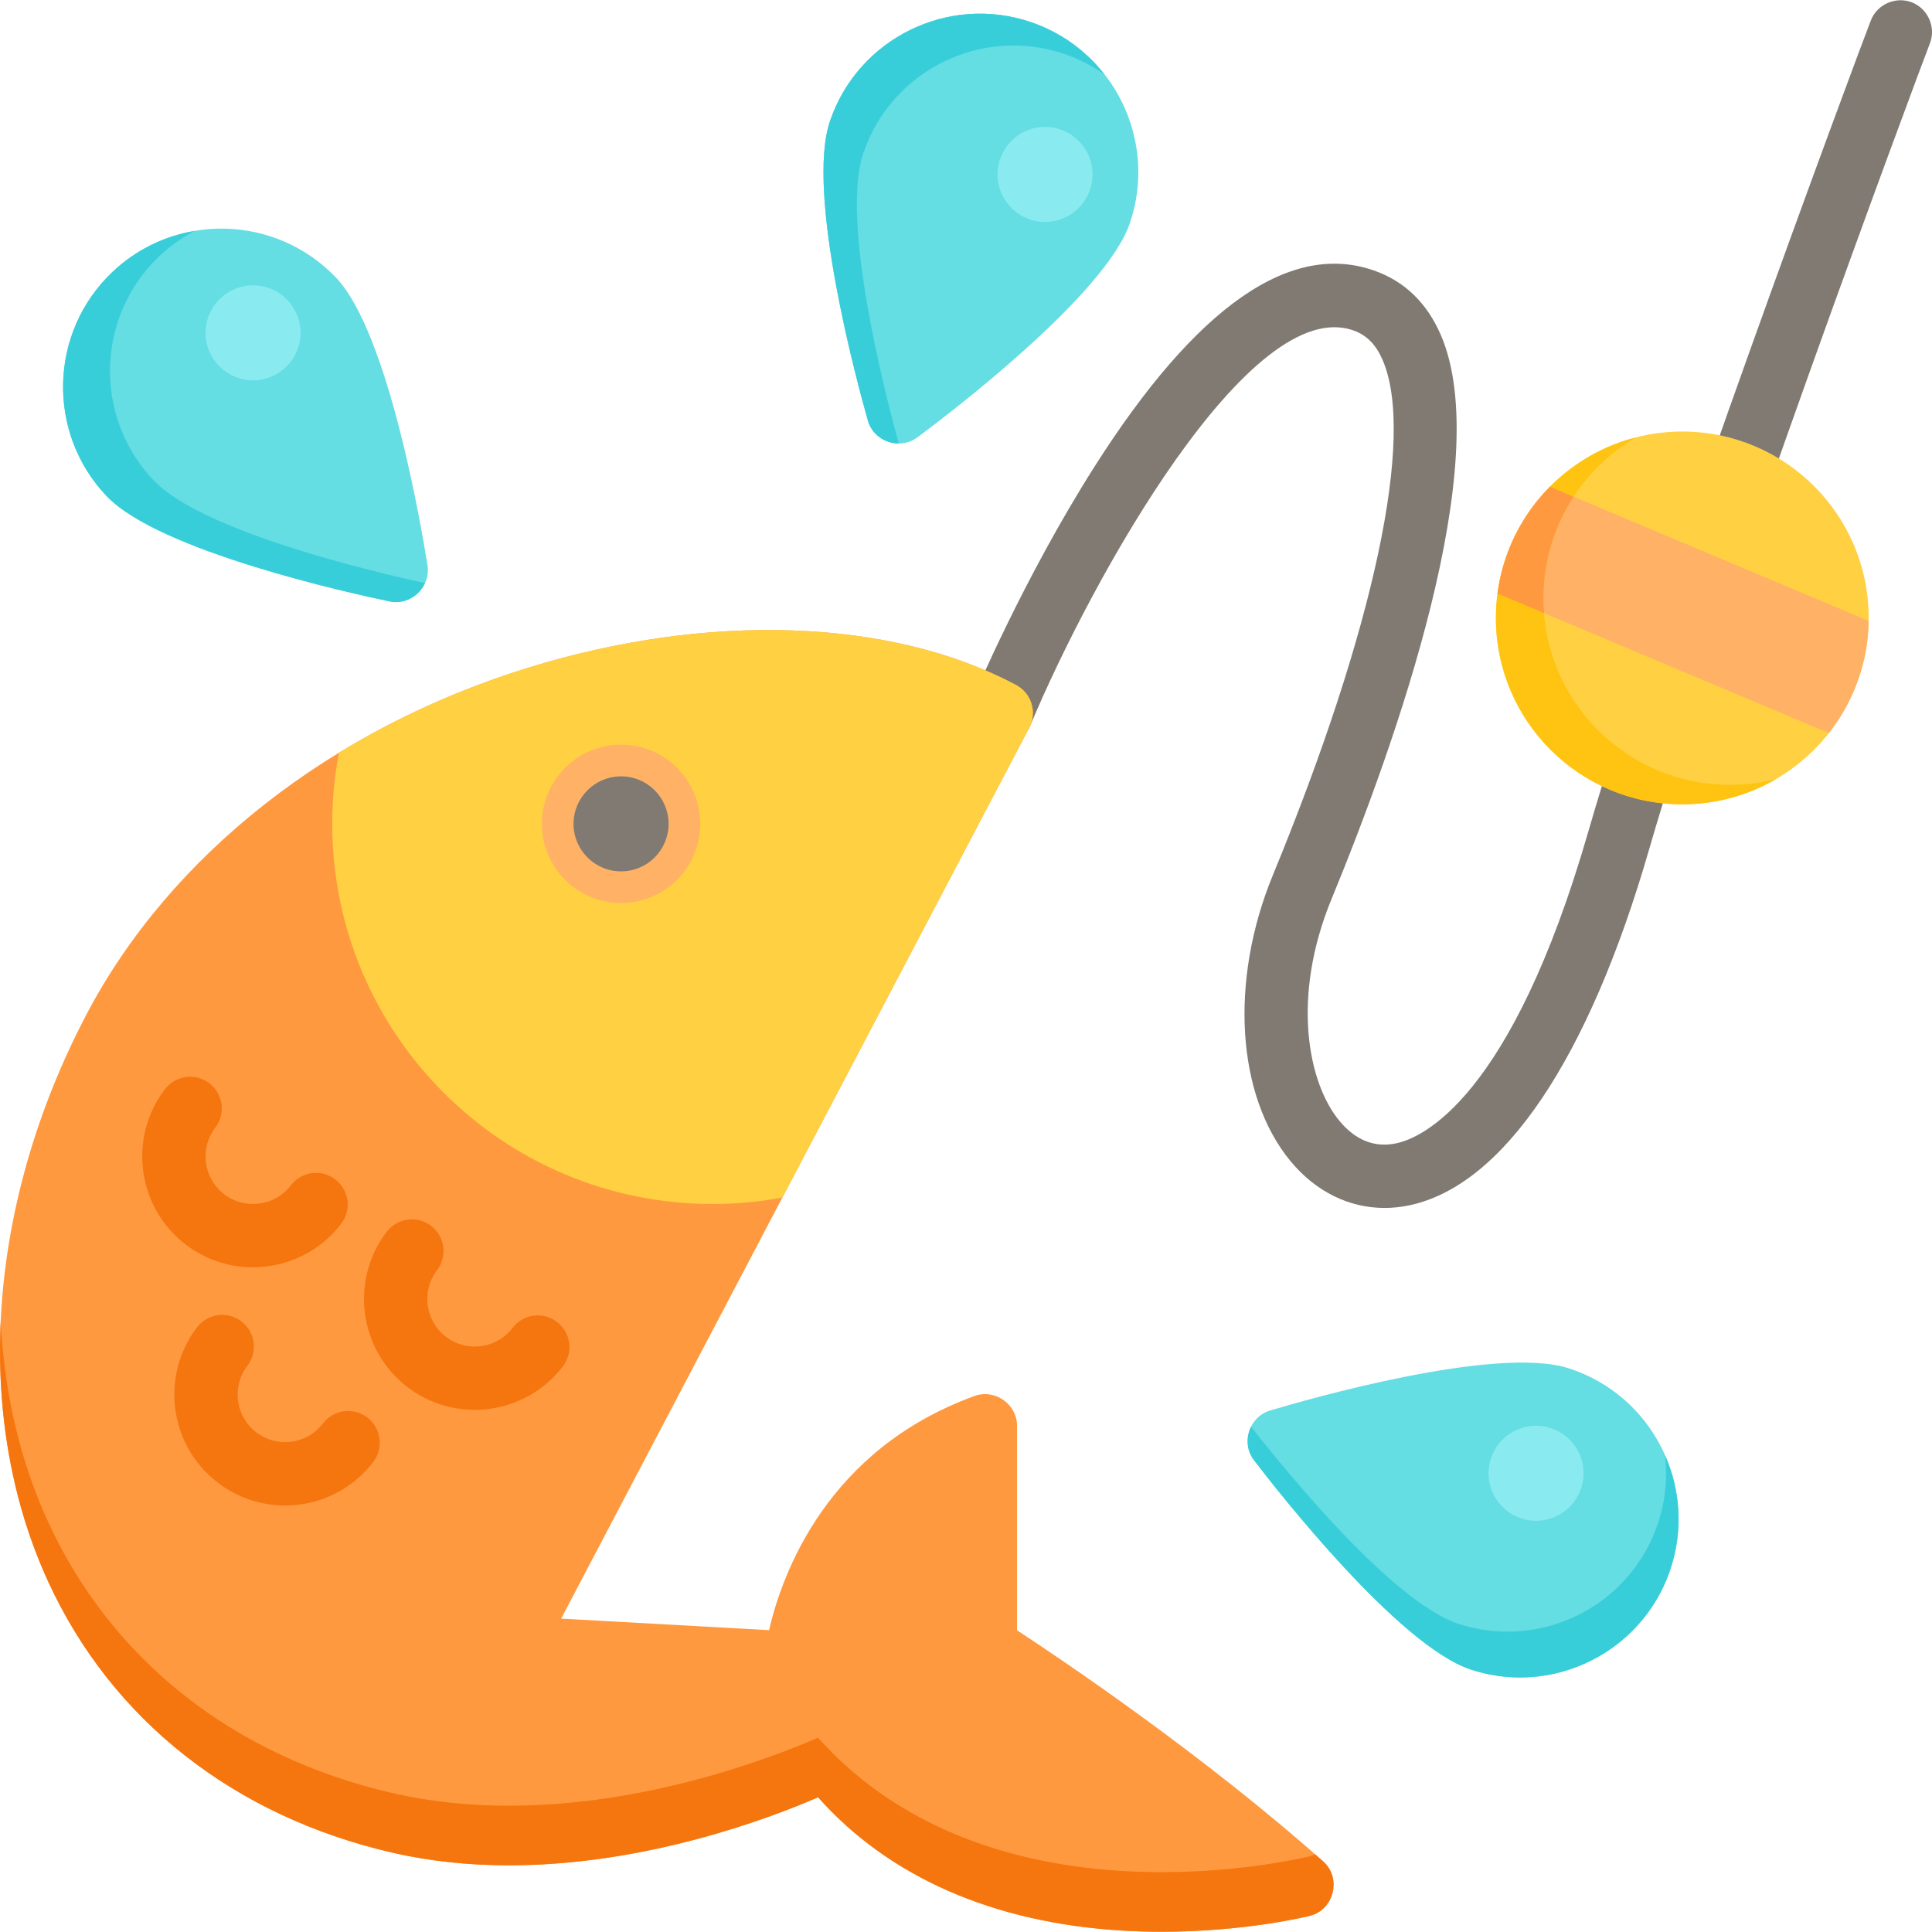
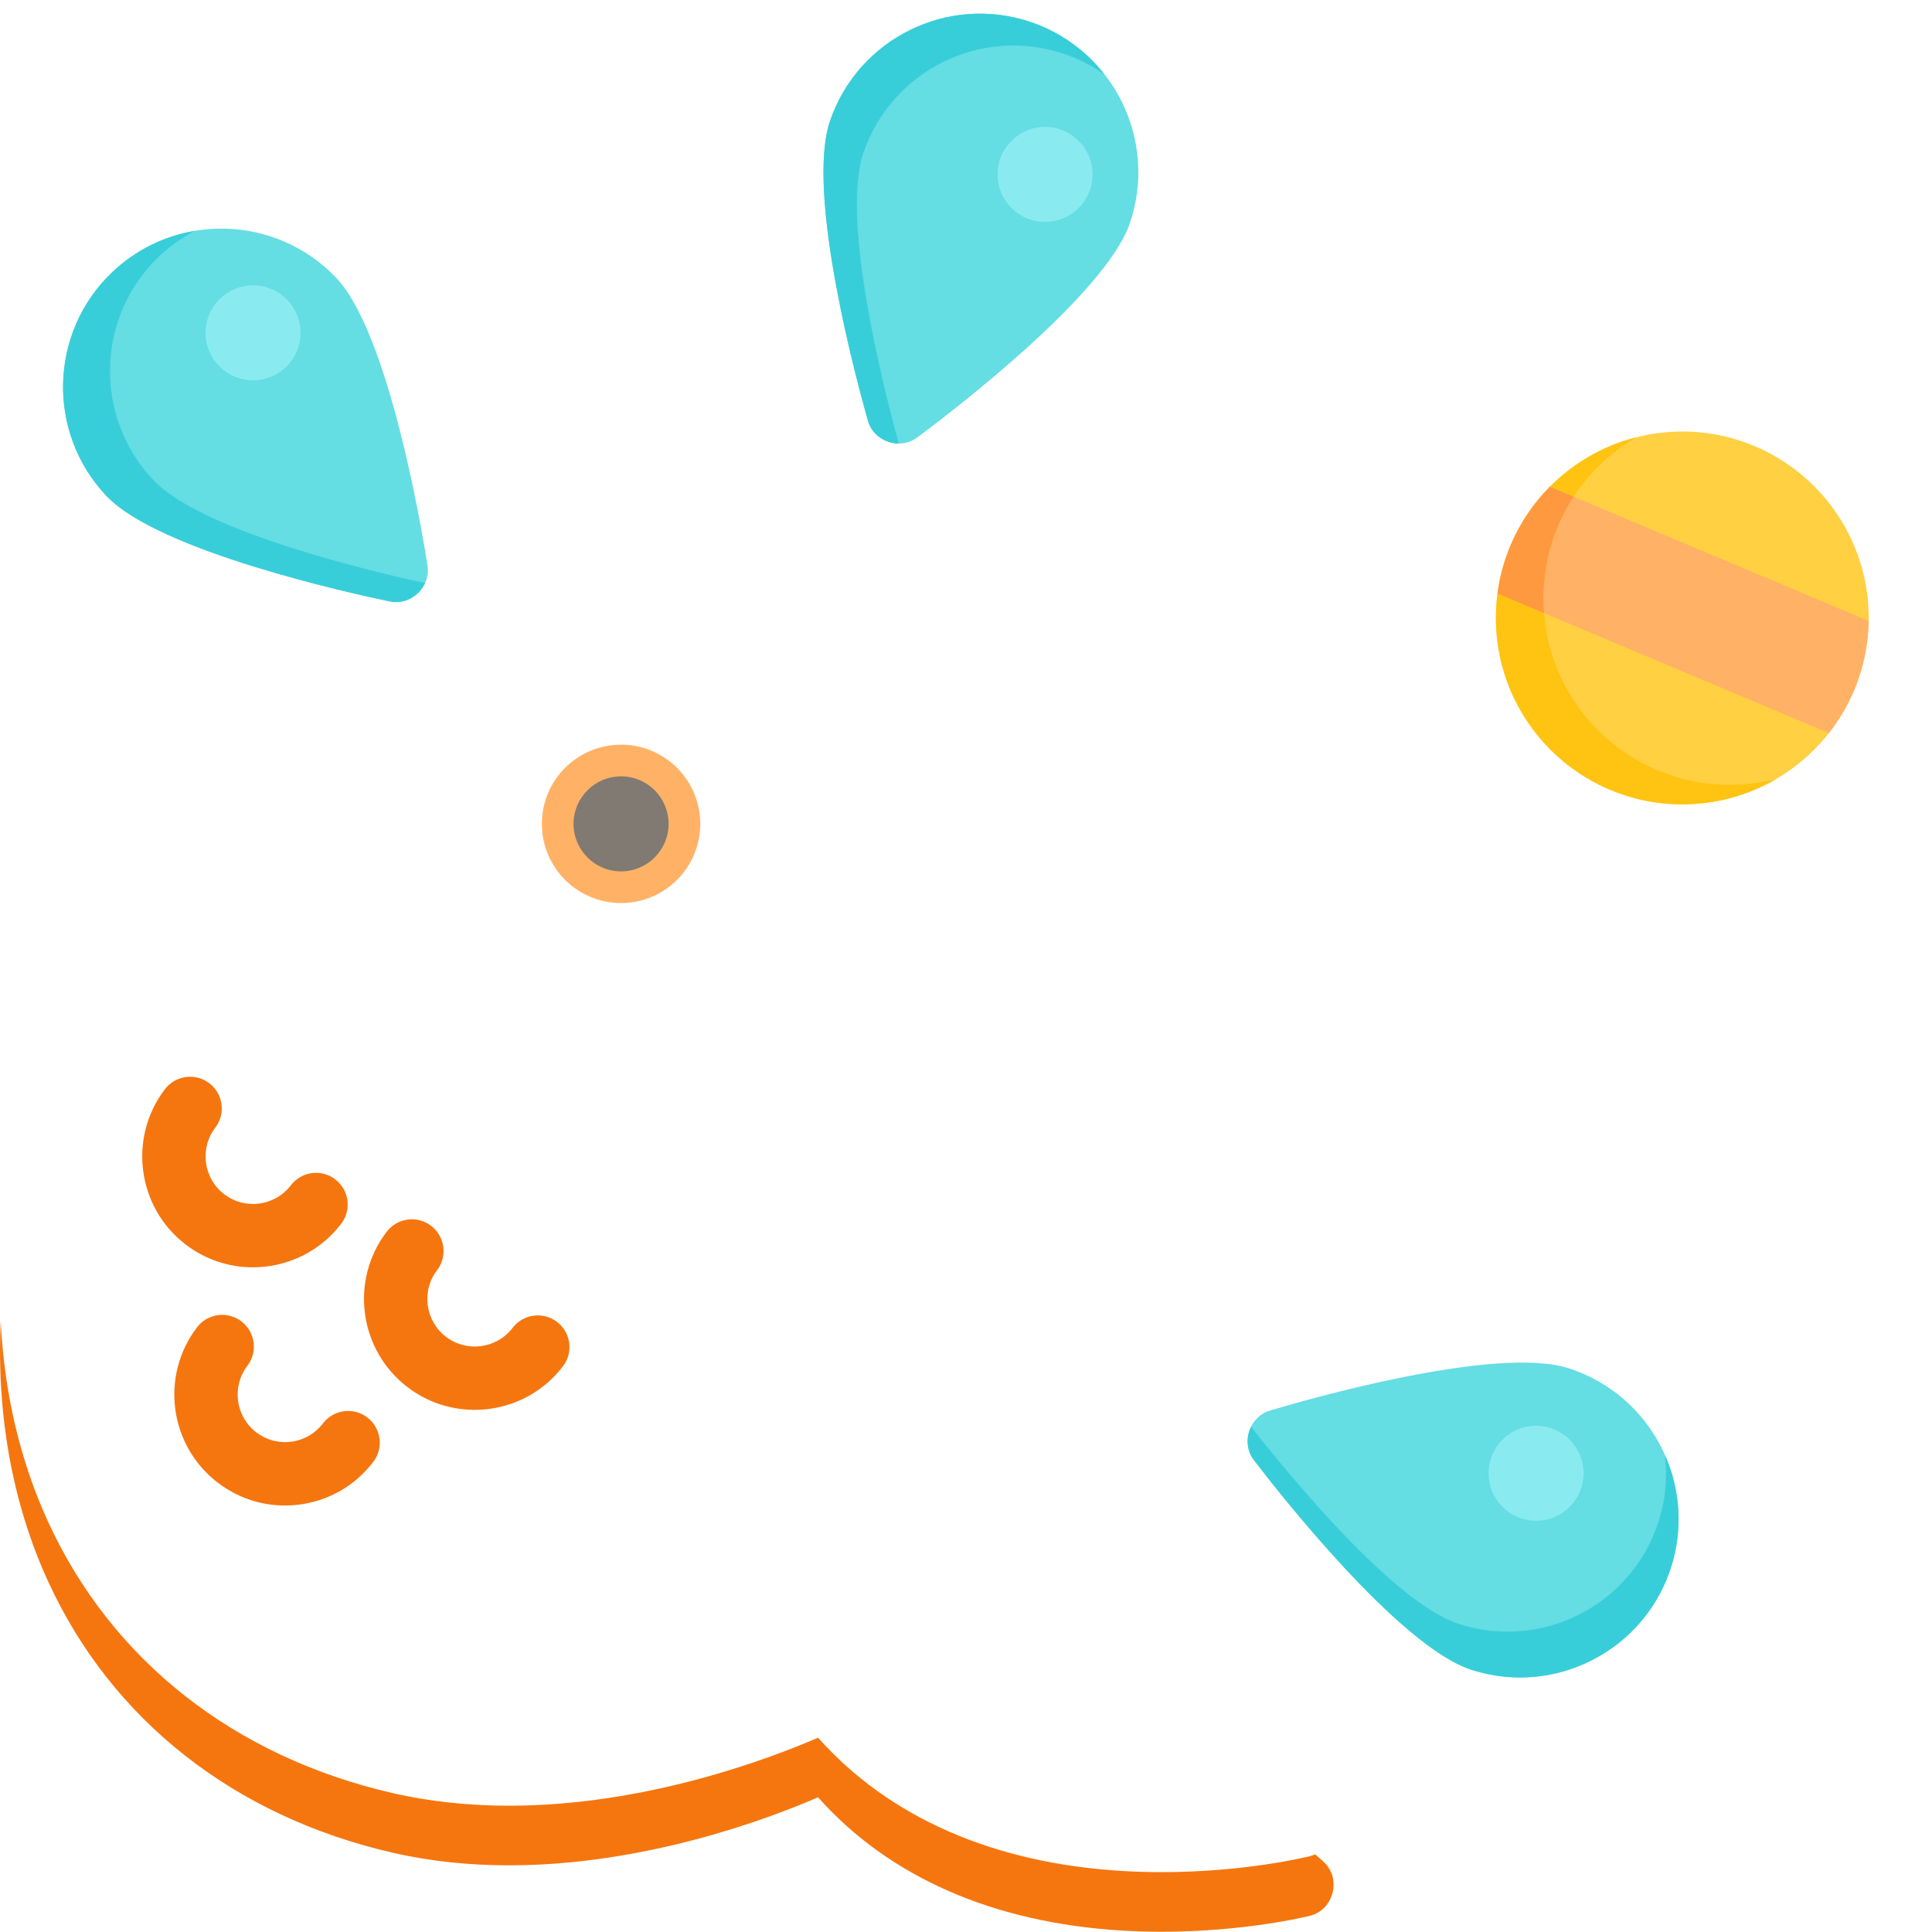
<svg xmlns="http://www.w3.org/2000/svg" version="1.1" id="Layer_1" x="0px" y="0px" viewBox="0 0 511.999 511.999" style="enable-background:new 0 0 511.999 511.999;" xml:space="preserve">
-   <path style="fill:#807A72;" d="M366.912,320.116c-9.376,0.001-18.179-4.297-24.834-12.307  c-14.401-17.331-16.312-47.827-4.758-75.887c26.945-65.437,37.811-116.489,29.069-136.563c-1.737-3.991-4.108-6.435-7.462-7.693  c-27.49-10.3-69.71,65.967-85.855,104.521c-1.79,4.277-6.71,6.292-10.986,4.501c-4.276-1.79-6.292-6.71-4.501-10.986  c0.548-1.31,13.642-32.403,32.452-62.008c27.166-42.758,52.327-60.175,74.785-51.748c7.681,2.88,13.388,8.502,16.963,16.71  c14.618,33.567-11.856,108.175-28.937,149.659c-10.627,25.81-6.337,48.554,2.146,58.764c4.255,5.121,9.299,7.117,14.997,5.92  c6.773-1.418,30.463-11.579,50.979-82.796c18.097-62.822,70.724-204.205,74.821-214.787c1.652-4.267,6.593-6.45,10.86-4.797  c4.266,1.653,6.45,6.593,4.797,10.86c-3.904,10.082-56.736,152.25-74.343,213.372c-16.063,55.758-38.675,89.349-63.673,94.583  C371.241,319.892,369.061,320.116,366.912,320.116z" />
-   <path style="fill:#FF9940;" d="M350.66,493.295c-31.923-28.376-69.127-53.391-81.134-61.254v-54.202  c0-5.722-5.877-9.852-11.264-7.891c-38.958,14.167-50.928,46.823-54.461,62.06l-55.092-3.06L272.76,192.849  c2.147-4.086,0.592-9.139-3.481-11.312c-33.075-17.642-81.371-19.368-129.188-4.619c-52.324,16.138-95.066,49.701-117.266,92.085  C-3.542,319.337-7.299,375.466,12.773,419.147c16.831,36.628,49.205,62.131,91.158,71.813c10.356,2.389,20.796,3.372,30.972,3.372  c36.041-0.002,68.694-12.319,81.894-18.03c18.751,21.099,46.445,33.275,80.561,35.321c3.614,0.217,7.128,0.312,10.51,0.312  c22.082,0,38.465-4.022,39.253-4.22C353.535,506.111,355.613,497.696,350.66,493.295z" />
  <path style="fill:#F5760F;" d="M348.523,491.411c-0.444,0.201-0.906,0.379-1.404,0.503c-0.788,0.197-17.171,4.22-39.253,4.22  c-3.382,0-6.895-0.094-10.51-0.312c-34.116-2.046-61.81-14.222-80.561-35.321c-13.198,5.71-45.853,18.028-81.894,18.03  c-10.176,0-20.617-0.982-30.972-3.372c-41.953-9.682-74.326-35.185-91.158-71.813c-7.496-16.313-11.665-34.364-12.578-53.2  c-1.132,24.511,3.008,48.171,12.578,68.999c16.831,36.627,49.205,62.131,91.158,71.813c10.356,2.39,20.796,3.372,30.972,3.372  c36.041-0.002,68.694-12.319,81.894-18.03c18.751,21.099,46.445,33.275,80.561,35.321c3.614,0.217,7.128,0.312,10.51,0.312  c22.082,0,38.465-4.022,39.253-4.22c6.416-1.602,8.494-10.018,3.541-14.419C349.951,492.664,349.237,492.038,348.523,491.411z" />
-   <path style="fill:#FFD042;" d="M188.795,319.071c6.335,0,12.532-0.591,18.543-1.71l65.422-124.512  c2.147-4.086,0.592-9.139-3.481-11.312c-33.075-17.642-81.371-19.368-129.188-4.619c-18.048,5.566-34.953,13.207-50.271,22.565  c-1.155,6.105-1.767,12.403-1.767,18.845C88.051,273.967,133.156,319.071,188.795,319.071z" />
  <circle style="fill:#FFB266;" cx="164.588" cy="218.329" r="20.988" />
  <circle style="fill:#807A72;" cx="164.588" cy="218.329" r="12.593" />
  <circle style="fill:#FFD042;" cx="445.829" cy="163.76" r="49.396" />
  <path style="fill:#FFB266;" d="M396.864,157.295l87.799,36.967c6.457-8.208,10.365-18.508,10.54-29.721l-84.451-35.558  C403.33,136.468,398.3,146.315,396.864,157.295z" />
  <path style="fill:#FFC412;" d="M458.418,207.983c-27.28,0-49.397-22.116-49.397-49.397c0-18.223,9.875-34.13,24.559-42.692  c-21.358,5.447-37.152,24.81-37.152,47.865c0,27.281,22.115,49.397,49.397,49.397c9.057,0,17.539-2.449,24.837-6.705  C466.747,207.45,462.645,207.983,458.418,207.983z" />
  <path style="fill:#FF9940;" d="M417.035,131.629l-6.284-2.646c-7.42,7.484-12.451,17.332-13.888,28.312l12.326,5.189  c-0.101-1.288-0.168-2.585-0.168-3.899C409.022,148.637,411.973,139.382,417.035,131.629z" />
  <g>
    <path style="fill:#F5760F;" d="M67.029,335.851c-6.217,0-12.48-1.959-17.792-6.013c-12.879-9.829-15.361-28.305-5.532-41.185   c2.812-3.684,8.081-4.395,11.767-1.58c3.687,2.812,4.394,8.08,1.581,11.767c-4.213,5.52-3.149,13.439,2.371,17.651   c5.52,4.212,13.437,3.149,17.65-2.372c2.812-3.684,8.081-4.395,11.767-1.58c3.686,2.813,4.394,8.081,1.58,11.767   C84.646,331.872,75.885,335.851,67.029,335.851z" />
    <path style="fill:#F5760F;" d="M125.797,373.629c-6.216,0-12.48-1.959-17.792-6.012c-12.88-9.83-15.362-28.306-5.532-41.186   c2.815-3.686,8.081-4.394,11.767-1.58c3.687,2.812,4.394,8.08,1.581,11.767c-4.213,5.52-3.149,13.439,2.371,17.651   c5.52,4.21,13.438,3.148,17.65-2.372c2.812-3.684,8.081-4.395,11.767-1.58c3.686,2.813,4.394,8.081,1.58,11.767   C143.414,369.65,134.654,373.629,125.797,373.629z" />
    <path style="fill:#F5760F;" d="M75.504,398.972c-6.4,0-12.592-2.082-17.765-6.031c-12.879-9.829-15.361-28.305-5.532-41.184   c2.813-3.686,8.081-4.395,11.767-1.58c3.687,2.812,4.394,8.08,1.581,11.767c-4.212,5.52-3.149,13.438,2.371,17.65   c2.674,2.04,5.987,2.922,9.317,2.47c3.334-0.448,6.293-2.166,8.333-4.841c2.813-3.684,8.081-4.395,11.767-1.58   c3.687,2.812,4.394,8.08,1.581,11.767c-4.762,6.239-11.668,10.252-19.447,11.296C78.148,398.883,76.822,398.972,75.504,398.972z" />
  </g>
  <path style="fill:#64DDE3;" d="M273.201,5.856c-21.915-7.451-45.802,4.32-53.252,26.235c-6.482,19.073,7.239,69.481,10.055,79.392  c1.574,5.54,8.438,7.894,13.08,4.445c8.272-6.142,49.87-37.749,56.351-56.821C306.883,37.195,295.114,13.305,273.201,5.856z" />
  <path style="fill:#38CED9;" d="M228.802,40.529c7.45-21.915,31.337-33.686,53.252-26.235c3.893,1.323,7.459,3.173,10.662,5.432  C287.86,13.506,281.212,8.579,273.2,5.856c-21.915-7.451-45.802,4.32-53.252,26.235c-6.482,19.073,7.239,69.481,10.055,79.392  c1.07,3.767,4.587,6.055,8.187,6.053C234.368,103.687,222.736,58.382,228.802,40.529z" />
  <path style="fill:#64DDE3;" d="M415.81,362.635c-19.155-6.21-69.37,8.22-79.242,11.174c-5.525,1.655-7.771,8.55-4.262,13.142  c6.259,8.185,38.45,49.332,57.61,55.545c0,0,0,0,0.001,0c4.287,1.389,8.635,2.049,12.916,2.049c17.706,0,34.212-11.303,39.96-29.035  C449.934,393.494,437.829,369.775,415.81,362.635z" />
  <path style="fill:#38CED9;" d="M441.245,385.632c0.677,5.801,0.158,11.831-1.757,17.741c-5.75,17.731-22.255,29.035-39.96,29.035  c-4.282,0-8.629-0.66-12.916-2.049c-0.001,0-0.001,0-0.001,0c-17.291-5.607-45.185-39.652-55.067-52.261  c-1.362,2.744-1.277,6.186,0.763,8.855c6.259,8.185,38.45,49.332,57.61,55.545c0,0,0,0,0.001,0  c4.287,1.389,8.635,2.049,12.916,2.049c17.706,0,34.212-11.303,39.96-29.035C446.103,405.309,445.272,394.745,441.245,385.632z" />
  <path style="fill:#64DDE3;" d="M89.058,73.586C89.057,73.586,89.057,73.586,89.058,73.586c-15.969-16.758-42.59-17.397-59.346-1.432  C12.955,88.12,12.312,114.743,28.278,131.5c13.896,14.583,64.923,25.788,75.011,27.886c5.654,1.183,10.901-3.836,10.002-9.53  C111.682,139.678,102.953,88.169,89.058,73.586z" />
  <path style="fill:#38CED9;" d="M40.717,127.303c-15.966-16.757-15.323-43.379,1.433-59.346c2.896-2.76,6.093-5.012,9.474-6.781  c-7.969,1.345-15.633,4.995-21.912,10.977c-16.757,15.967-17.399,42.589-1.433,59.346c13.896,14.583,64.923,25.788,75.011,27.886  c4.001,0.837,7.789-1.438,9.347-4.855C97.864,151.314,53.523,140.743,40.717,127.303z" />
  <g>
    <circle style="fill:#89EBF0;" cx="67.063" cy="88.202" r="12.593" />
    <circle style="fill:#89EBF0;" cx="276.948" cy="46.226" r="12.593" />
    <circle style="fill:#89EBF0;" cx="407.075" cy="390.432" r="12.593" />
  </g>
  <g>
</g>
  <g>
</g>
  <g>
</g>
  <g>
</g>
  <g>
</g>
  <g>
</g>
  <g>
</g>
  <g>
</g>
  <g>
</g>
  <g>
</g>
  <g>
</g>
  <g>
</g>
  <g>
</g>
  <g>
</g>
  <g>
</g>
</svg>